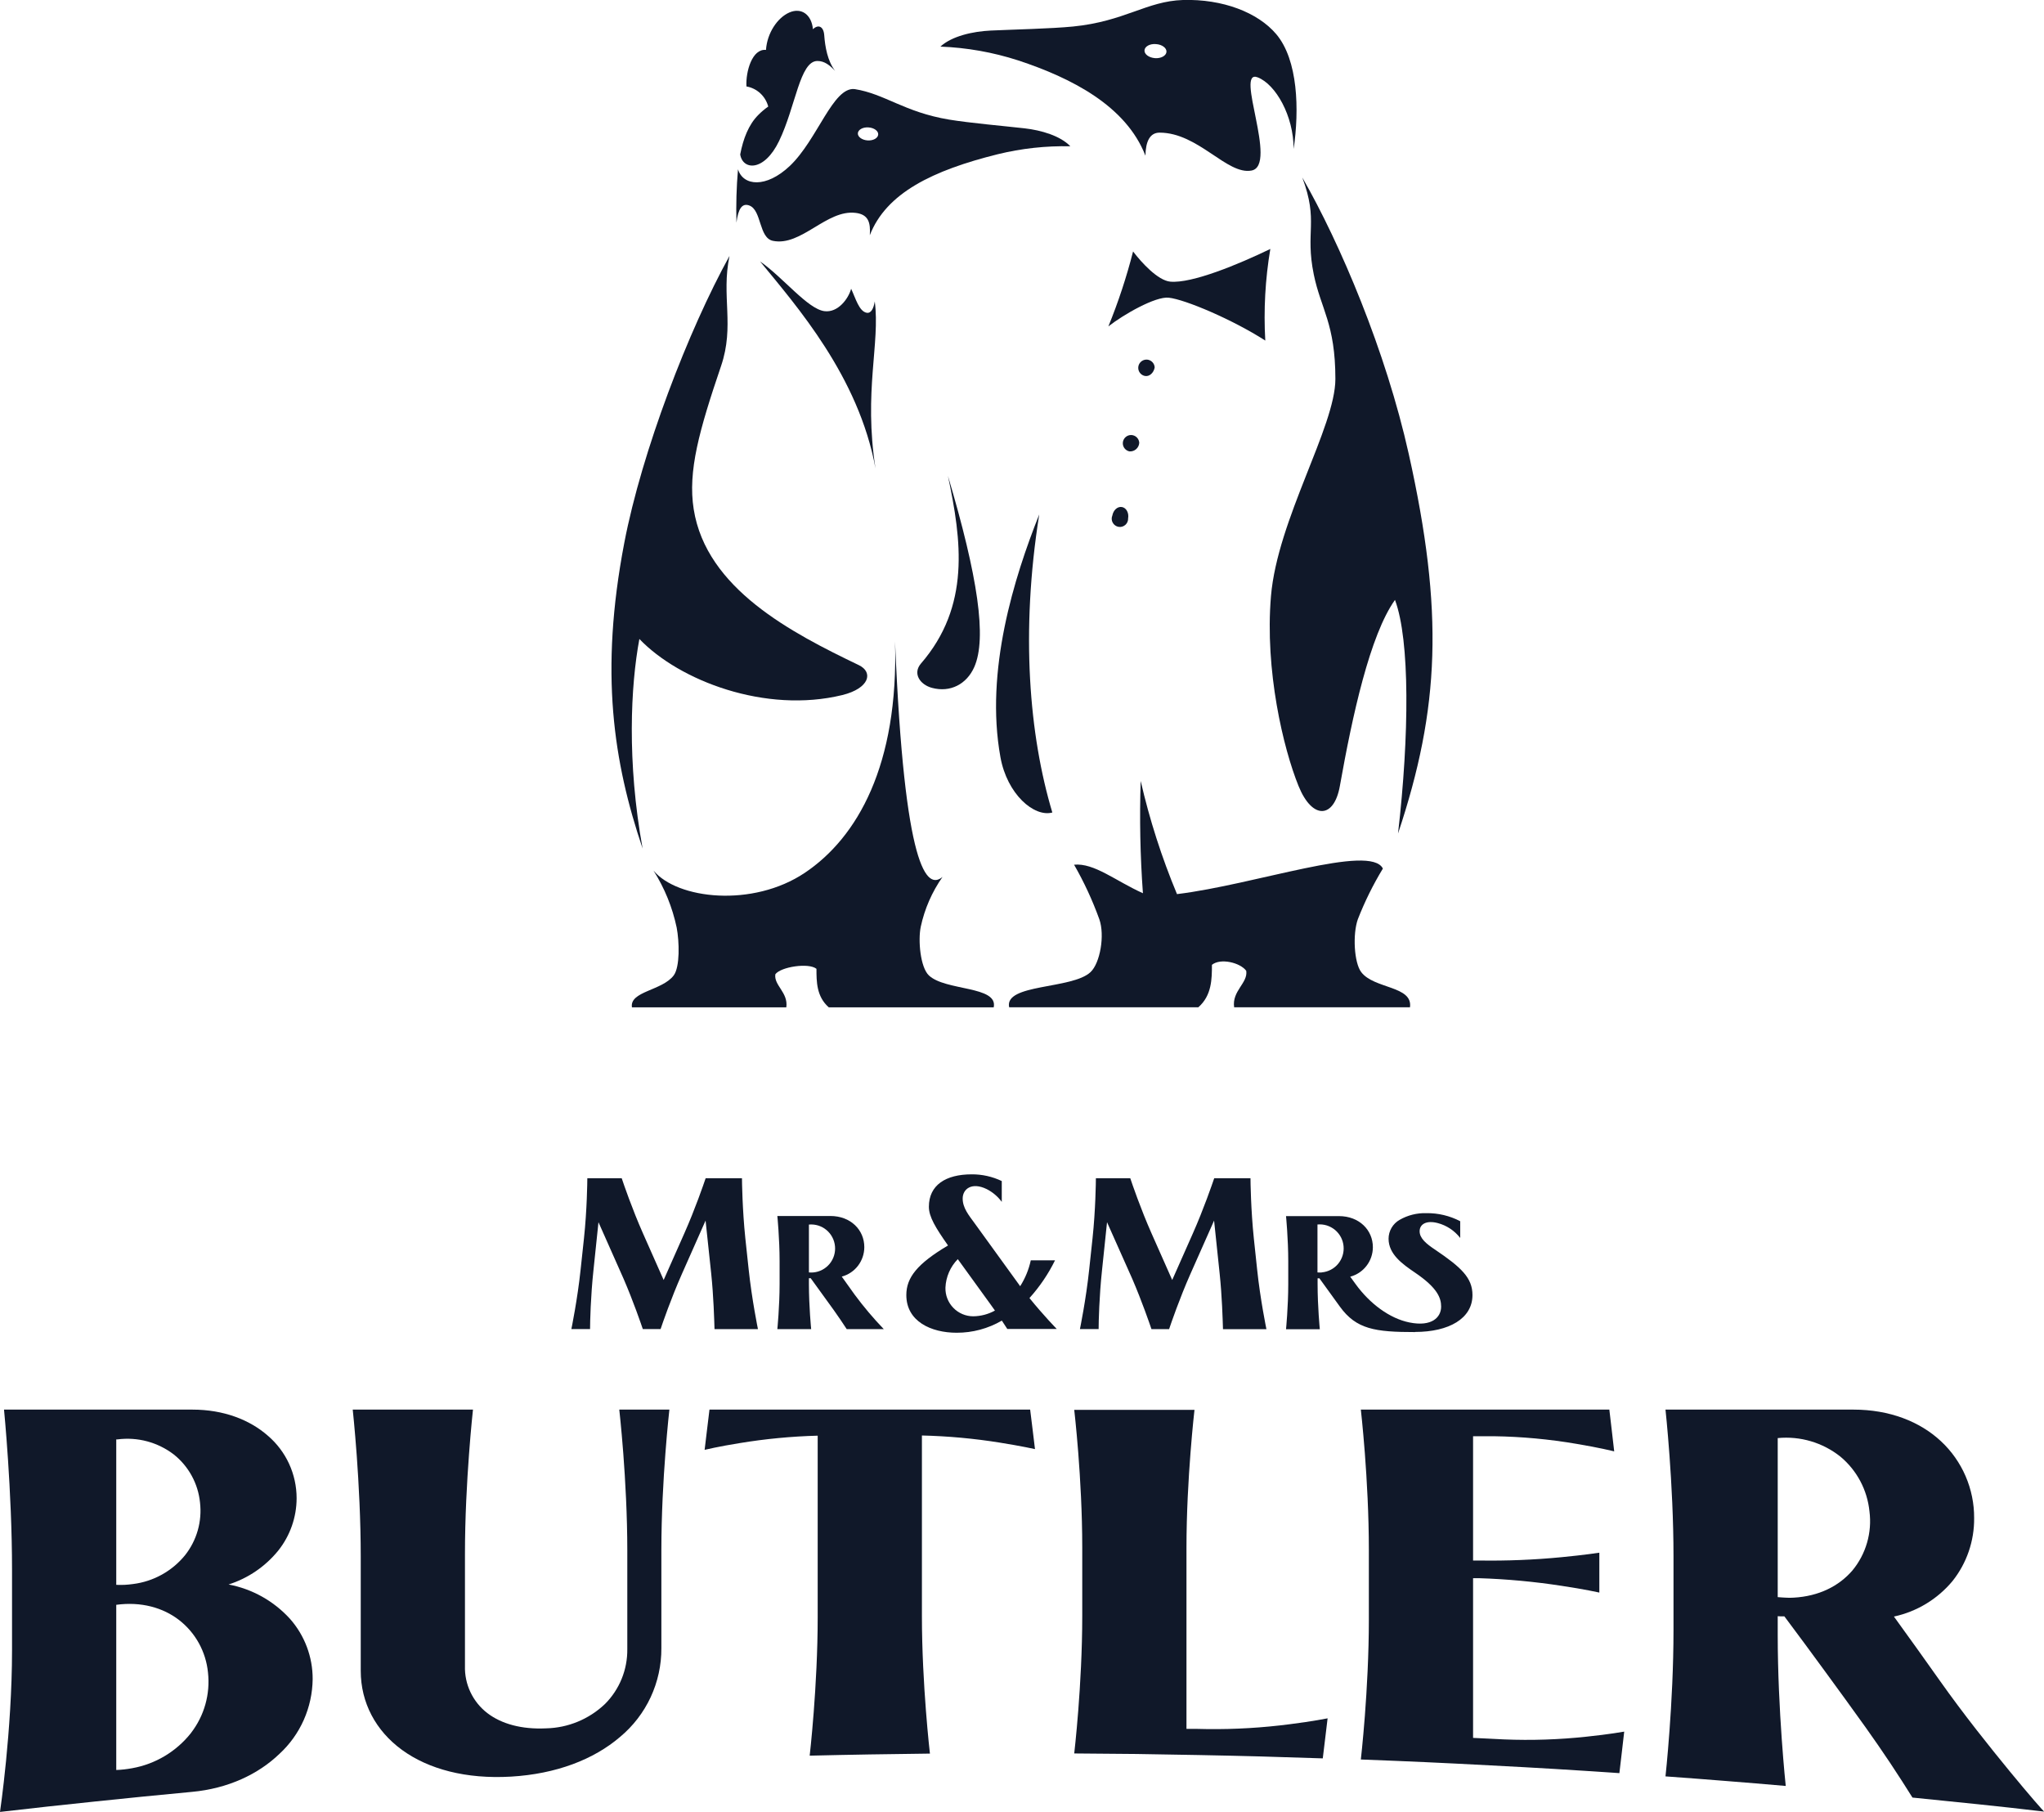
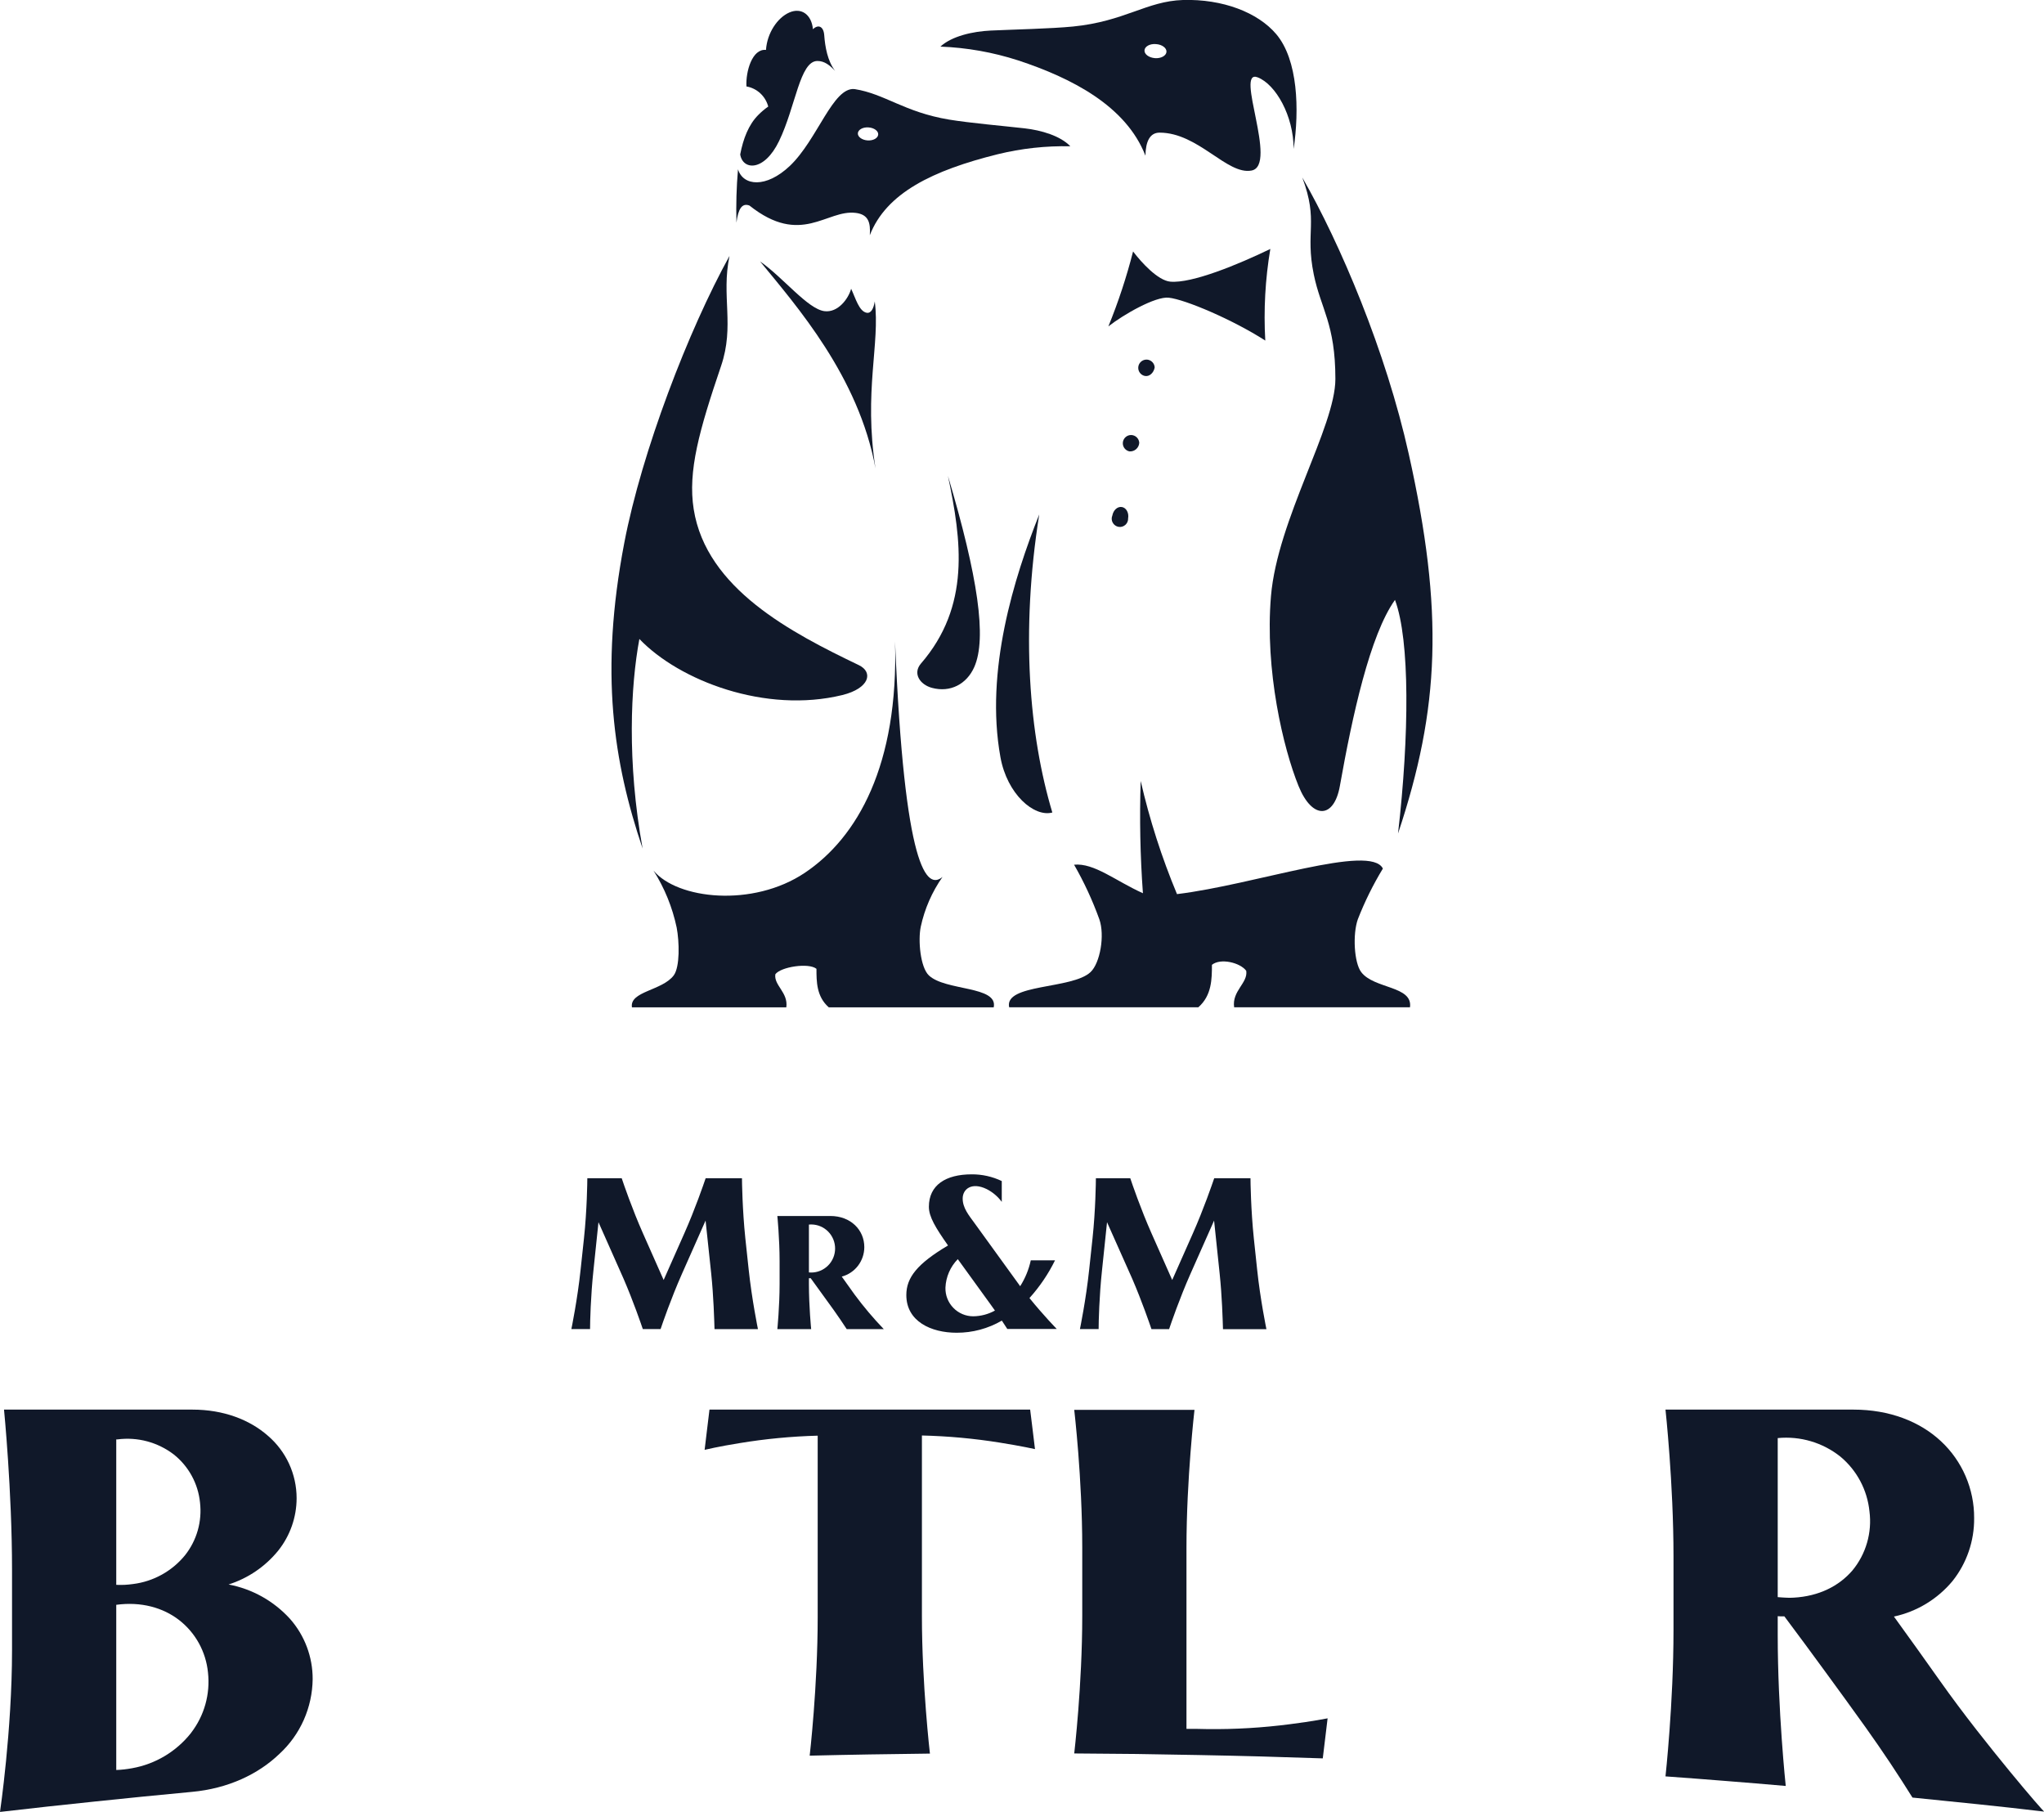
<svg xmlns="http://www.w3.org/2000/svg" width="88" height="78" viewBox="0 0 88 78" fill="none">
-   <path d="M32.267 8.849C32.796 9.057 32.666 10.239 33.273 10.367C34.497 10.621 35.589 9.006 36.844 9.165C37.392 9.234 37.484 9.585 37.448 10.126C38.156 8.303 40.165 7.333 42.956 6.639C43.978 6.389 45.029 6.274 46.081 6.297C45.65 5.847 44.834 5.607 44.117 5.525C43.224 5.424 41.739 5.294 40.859 5.148C38.929 4.826 38.097 4.041 36.795 3.835C35.859 3.732 35.2 6.008 34.004 7.143C32.983 8.11 31.991 8.009 31.773 7.287C31.707 8.051 31.685 8.817 31.706 9.584C31.782 8.986 31.949 8.726 32.267 8.849ZM37.391 5.485C37.632 5.5 37.822 5.639 37.809 5.793C37.796 5.948 37.595 6.06 37.353 6.045C37.112 6.029 36.922 5.89 36.933 5.736C36.945 5.581 37.152 5.467 37.391 5.485Z" fill="#101829" />
+   <path d="M32.267 8.849C34.497 10.621 35.589 9.006 36.844 9.165C37.392 9.234 37.484 9.585 37.448 10.126C38.156 8.303 40.165 7.333 42.956 6.639C43.978 6.389 45.029 6.274 46.081 6.297C45.65 5.847 44.834 5.607 44.117 5.525C43.224 5.424 41.739 5.294 40.859 5.148C38.929 4.826 38.097 4.041 36.795 3.835C35.859 3.732 35.2 6.008 34.004 7.143C32.983 8.11 31.991 8.009 31.773 7.287C31.707 8.051 31.685 8.817 31.706 9.584C31.782 8.986 31.949 8.726 32.267 8.849ZM37.391 5.485C37.632 5.5 37.822 5.639 37.809 5.793C37.796 5.948 37.595 6.06 37.353 6.045C37.112 6.029 36.922 5.89 36.933 5.736C36.945 5.581 37.152 5.467 37.391 5.485Z" fill="#101829" />
  <path d="M31.868 6.648C31.975 7.329 32.898 7.405 33.542 6.07C34.261 4.577 34.431 2.625 35.193 2.625C35.499 2.625 35.724 2.81 35.954 3.05C35.626 2.627 35.522 2.009 35.486 1.52C35.459 1.134 35.229 1.035 34.999 1.258C34.941 0.628 34.503 0.312 33.985 0.537C33.467 0.762 33.026 1.427 32.978 2.149C32.382 2.085 32.1 3.086 32.137 3.721C32.359 3.76 32.566 3.863 32.732 4.016C32.898 4.17 33.017 4.368 33.075 4.587C32.92 4.695 32.776 4.817 32.643 4.952C32.232 5.366 31.999 5.964 31.868 6.648Z" fill="#101829" />
  <path d="M39.99 41.989C39.621 41.636 39.52 40.477 39.641 39.896C39.807 39.124 40.126 38.394 40.579 37.749C39.906 38.317 38.941 37.477 38.534 27.613C38.689 32.941 36.913 36.054 34.651 37.572C32.409 39.075 29.163 38.712 28.135 37.477C28.611 38.228 28.949 39.059 29.133 39.93C29.249 40.541 29.277 41.625 29.005 41.99C28.507 42.65 27.098 42.67 27.207 43.364H33.853C33.943 42.723 33.308 42.417 33.381 41.939C33.617 41.619 34.819 41.434 35.151 41.706C35.151 42.25 35.151 42.902 35.682 43.364H42.782C42.979 42.433 40.705 42.667 39.99 41.989Z" fill="#101829" />
  <path d="M27.527 27.506C29.252 29.309 32.963 30.726 36.263 29.921C37.438 29.632 37.608 28.935 36.974 28.632C34.077 27.241 30.409 25.346 29.866 21.921C29.606 20.283 30.107 18.515 31.043 15.758C31.637 14.014 31.043 12.759 31.407 11.018C29.645 14.203 27.63 19.441 26.878 23.366C25.808 28.955 26.411 32.809 27.666 36.528C26.986 32.784 27.151 29.521 27.527 27.506Z" fill="#101829" />
  <path d="M40.123 29.611C40.909 29.823 41.618 29.455 41.945 28.715C42.493 27.476 42.105 24.841 40.812 20.488C41.398 23.262 41.791 26.092 39.645 28.57C39.287 28.993 39.605 29.471 40.123 29.611Z" fill="#101829" />
  <path d="M37.661 12.975C37.614 13.275 37.503 13.499 37.313 13.464C36.988 13.405 36.839 12.85 36.644 12.43C36.529 12.855 36.079 13.47 35.494 13.395C34.775 13.302 33.724 11.952 32.723 11.253C34.282 13.16 36.967 16.197 37.693 20.166C37.175 16.845 37.9 14.775 37.661 12.975Z" fill="#101829" />
  <path d="M58.603 41.845C58.299 41.444 58.229 40.219 58.459 39.572C58.754 38.815 59.115 38.084 59.537 37.39C58.998 36.307 54.031 38.083 50.673 38.49C50.015 36.913 49.492 35.284 49.11 33.619C49.057 35.23 49.089 36.844 49.206 38.452C48.024 37.92 47.108 37.139 46.242 37.224C46.672 37.973 47.036 38.759 47.329 39.572C47.574 40.268 47.361 41.459 46.953 41.845C46.163 42.594 43.225 42.34 43.447 43.361H51.592C52.174 42.853 52.177 42.133 52.177 41.534C52.545 41.233 53.394 41.437 53.654 41.791C53.735 42.317 53.031 42.657 53.133 43.361H60.704C60.832 42.433 59.152 42.577 58.603 41.845Z" fill="#101829" />
  <path d="M49.298 16.185C49.485 16.218 49.67 16.054 49.712 15.819C49.709 15.752 49.687 15.687 49.649 15.632C49.611 15.578 49.558 15.535 49.496 15.508C49.435 15.482 49.368 15.474 49.302 15.485C49.236 15.496 49.175 15.525 49.125 15.569C49.075 15.614 49.038 15.671 49.019 15.735C49.001 15.799 49 15.868 49.018 15.932C49.036 15.996 49.072 16.054 49.122 16.099C49.171 16.144 49.232 16.174 49.298 16.185Z" fill="#101829" />
  <path d="M56.562 11.816C56.865 13.3 57.492 13.934 57.492 16.315C57.492 18.372 54.998 22.363 54.719 25.663C54.449 28.856 55.249 32.216 55.906 33.836C56.498 35.297 57.435 35.247 57.685 33.836C58.224 30.805 58.979 27.341 60.058 25.825C60.705 27.557 60.675 31.66 60.189 35.882C61.993 30.477 62.162 26.325 60.652 19.547C59.664 15.113 57.702 10.486 56.067 7.64C56.782 9.551 56.179 9.945 56.562 11.816Z" fill="#101829" />
  <path d="M50.382 12.124C49.853 12.075 49.15 11.31 48.782 10.825C48.502 11.924 48.147 13.001 47.719 14.051C48.364 13.543 49.745 12.752 50.317 12.815C51.019 12.889 53.063 13.755 54.474 14.661C54.399 13.342 54.472 12.019 54.691 10.717C53.332 11.375 51.315 12.212 50.382 12.124Z" fill="#101829" />
  <path d="M43.071 32.591C43.359 34.196 44.526 35.189 45.306 34.977C44.311 31.657 43.934 27.232 44.742 22.145C43.664 24.851 42.398 28.878 43.071 32.591Z" fill="#101829" />
  <path d="M49.048 19.066C49.045 18.999 49.023 18.934 48.985 18.88C48.947 18.825 48.894 18.782 48.833 18.756C48.771 18.73 48.704 18.721 48.638 18.732C48.572 18.743 48.511 18.772 48.461 18.816C48.411 18.861 48.374 18.918 48.355 18.982C48.336 19.046 48.336 19.115 48.354 19.179C48.372 19.243 48.408 19.301 48.458 19.346C48.507 19.391 48.568 19.421 48.634 19.432C48.737 19.438 48.838 19.403 48.916 19.334C48.993 19.265 49.041 19.169 49.048 19.066Z" fill="#101829" />
  <path d="M47.889 22.194C47.868 22.243 47.859 22.296 47.862 22.349C47.865 22.402 47.88 22.454 47.906 22.5C47.931 22.547 47.967 22.587 48.01 22.618C48.053 22.649 48.102 22.67 48.154 22.679C48.207 22.689 48.26 22.686 48.311 22.671C48.362 22.657 48.409 22.631 48.449 22.596C48.489 22.561 48.52 22.517 48.541 22.468C48.562 22.42 48.571 22.367 48.569 22.313C48.609 22.078 48.491 21.86 48.303 21.827C48.114 21.794 47.933 21.957 47.889 22.194Z" fill="#101829" />
  <path d="M49.314 6.701C49.324 6.097 49.501 5.711 49.922 5.71C51.593 5.71 52.821 7.538 53.88 7.342C55.045 7.127 53.129 2.929 54.15 3.331C54.92 3.634 55.693 4.978 55.695 6.413C55.942 4.724 55.886 2.579 54.944 1.468C54.153 0.534 52.634 -0.05 50.929 0C49.361 0.049 48.425 0.921 46.195 1.142C45.235 1.236 43.628 1.27 42.657 1.315C41.879 1.352 40.981 1.553 40.487 2.006C41.623 2.05 42.747 2.249 43.829 2.598C46.141 3.359 48.481 4.561 49.314 6.701ZM49.768 1.898C50.03 1.915 50.233 2.067 50.22 2.233C50.207 2.399 49.987 2.522 49.727 2.503C49.466 2.484 49.262 2.334 49.274 2.166C49.285 1.999 49.507 1.876 49.768 1.898Z" fill="#101829" />
-   <path d="M26.662 60.681C26.662 60.681 26.748 61.44 26.835 62.577C26.921 63.715 27.007 65.23 27.007 66.745V70.992C27.012 71.43 26.93 71.864 26.765 72.27C26.6 72.675 26.356 73.044 26.047 73.353C25.361 74.007 24.458 74.381 23.513 74.402C22.464 74.453 21.591 74.214 20.979 73.744C20.67 73.506 20.421 73.197 20.254 72.844C20.087 72.491 20.006 72.103 20.018 71.712V66.895C20.018 65.343 20.104 63.787 20.191 62.622C20.277 61.457 20.363 60.681 20.363 60.681H15.186C15.186 60.681 15.272 61.474 15.359 62.662C15.445 63.85 15.531 65.435 15.531 67.02V71.927C15.531 73.299 16.178 74.509 17.311 75.333C18.445 76.157 20.061 76.594 22.003 76.48C23.944 76.366 25.562 75.743 26.695 74.772C27.255 74.306 27.705 73.722 28.013 73.061C28.32 72.4 28.478 71.679 28.474 70.95V66.721C28.474 65.211 28.56 63.7 28.647 62.567C28.733 61.434 28.819 60.681 28.819 60.681H26.662Z" fill="#101829" />
  <path d="M9.841 68.209C10.681 67.942 11.426 67.433 11.982 66.747C12.491 66.107 12.769 65.314 12.77 64.495C12.77 63.984 12.66 63.48 12.447 63.016C12.234 62.552 11.923 62.14 11.536 61.808C10.75 61.117 9.628 60.681 8.282 60.681H0.173C0.173 60.681 0.259 61.547 0.345 62.846C0.431 64.145 0.518 65.864 0.518 67.59V71.041C0.518 72.773 0.388 74.505 0.259 75.814C0.129 77.123 0 78 0 78C1.652 77.81 2.479 77.719 4.132 77.547C5.784 77.375 6.611 77.293 8.263 77.137C9.822 76.993 11.122 76.375 12.031 75.5C12.476 75.091 12.832 74.594 13.078 74.041C13.323 73.488 13.454 72.89 13.461 72.285C13.465 71.328 13.117 70.403 12.484 69.687C11.786 68.92 10.858 68.401 9.841 68.209ZM5.005 65.093V61.964H5.029H5.055C5.92 61.849 6.794 62.084 7.487 62.616C7.802 62.867 8.063 63.179 8.256 63.533C8.45 63.888 8.57 64.277 8.611 64.679C8.658 65.082 8.625 65.49 8.514 65.881C8.403 66.271 8.216 66.636 7.964 66.953C7.405 67.637 6.606 68.079 5.731 68.189C5.606 68.206 5.482 68.219 5.361 68.225C5.24 68.231 5.121 68.225 5.005 68.225V65.093ZM8.222 74.604C7.59 75.402 6.69 75.94 5.691 76.118C5.573 76.14 5.456 76.157 5.343 76.17C5.229 76.183 5.115 76.19 5.005 76.195V69.084C6.077 68.939 7.018 69.206 7.707 69.737C8.057 70.008 8.349 70.349 8.563 70.737C8.777 71.126 8.91 71.554 8.954 71.996C9.058 72.927 8.795 73.862 8.222 74.601V74.604Z" fill="#101829" />
  <path d="M51.98 74.434L51.531 74.425H51.081V66.632C51.081 65.146 51.167 63.661 51.254 62.547C51.34 61.433 51.426 60.691 51.426 60.691H46.249C46.249 60.691 46.335 61.43 46.422 62.54C46.508 63.65 46.594 65.129 46.594 66.608V69.567C46.594 71.046 46.508 72.526 46.422 73.634C46.335 74.743 46.249 75.483 46.249 75.483C48.389 75.495 49.459 75.509 51.599 75.551C53.739 75.593 54.809 75.623 56.949 75.695C56.99 75.352 57.012 75.18 57.053 74.837C57.095 74.493 57.115 74.32 57.157 73.971C57.157 73.971 56.51 74.101 55.539 74.223C54.359 74.377 53.17 74.447 51.98 74.434Z" fill="#101829" />
-   <path d="M64.75 74.878L64.086 74.845L63.42 74.813V67.938H63.549H63.679C64.871 67.976 66.059 68.086 67.238 68.268C68.209 68.412 68.856 68.557 68.856 68.557V66.841C68.856 66.841 68.209 66.94 67.238 67.033C66.055 67.148 64.867 67.196 63.679 67.177H63.549H63.42V61.827H64.319C65.512 61.844 66.702 61.955 67.878 62.156C68.849 62.317 69.496 62.479 69.496 62.479C69.454 62.118 69.434 61.939 69.392 61.58C69.351 61.221 69.329 61.04 69.287 60.681H58.588C58.588 60.681 58.674 61.434 58.761 62.564C58.847 63.694 58.933 65.204 58.933 66.711V69.727C58.933 71.234 58.847 72.739 58.761 73.867C58.674 74.994 58.588 75.743 58.588 75.743C60.814 75.828 61.927 75.879 64.153 75.996C66.379 76.112 67.493 76.18 69.719 76.33C69.76 75.972 69.782 75.795 69.824 75.437C69.865 75.079 69.886 74.9 69.927 74.543C69.927 74.543 69.28 74.66 68.309 74.76C67.127 74.887 65.938 74.927 64.75 74.878Z" fill="#101829" />
  <path d="M44.351 60.681H30.545C30.503 61.026 30.482 61.199 30.44 61.547C30.398 61.895 30.378 62.065 30.336 62.413C30.336 62.413 30.933 62.268 31.839 62.124C32.952 61.94 34.077 61.833 35.204 61.803V69.615C35.204 71.104 35.118 72.594 35.032 73.712C34.946 74.831 34.859 75.578 34.859 75.578C35.895 75.554 36.412 75.542 37.448 75.525C38.483 75.508 39.001 75.5 40.036 75.489C40.036 75.489 39.95 74.75 39.864 73.64C39.778 72.53 39.691 71.048 39.691 69.567V61.795C40.819 61.822 41.943 61.925 43.056 62.104C43.962 62.248 44.559 62.381 44.559 62.381C44.517 62.04 44.497 61.871 44.456 61.531C44.414 61.19 44.392 61.021 44.351 60.681Z" fill="#101829" />
  <path d="M86.522 76.249C85.659 75.197 84.537 73.796 83.523 72.361C83.126 71.8 82.928 71.521 82.531 70.967C82.134 70.413 81.936 70.137 81.539 69.59C82.527 69.377 83.416 68.838 84.063 68.059C84.674 67.291 85.002 66.334 84.992 65.351C84.996 64.73 84.87 64.115 84.624 63.545C84.378 62.975 84.016 62.462 83.562 62.04C82.653 61.194 81.353 60.681 79.794 60.681H71.704C71.704 60.681 71.79 61.47 71.876 62.657C71.963 63.843 72.049 65.425 72.049 67.007V70.169C72.049 71.757 71.963 73.328 71.876 74.507C71.79 75.687 71.704 76.47 71.704 76.47C72.739 76.545 73.257 76.584 74.292 76.667C75.328 76.749 75.845 76.792 76.881 76.882C76.881 76.882 76.794 76.063 76.708 74.844C76.622 73.624 76.536 72 76.536 70.382V69.574L76.679 69.582H76.823C77.524 70.52 77.873 70.993 78.573 71.95C79.274 72.907 79.625 73.393 80.325 74.367C80.69 74.877 81.044 75.395 81.385 75.904C81.726 76.414 82.043 76.915 82.337 77.382C83.473 77.496 84.04 77.556 85.174 77.671C86.309 77.787 86.877 77.856 88.013 77.987C88 78 87.388 77.302 86.522 76.249ZM79.753 67.604C79.177 68.275 78.314 68.716 77.222 68.776C77.104 68.783 76.987 68.785 76.874 68.776C76.76 68.767 76.646 68.766 76.536 68.753V61.907C77.506 61.812 78.476 62.099 79.239 62.709C79.947 63.3 80.394 64.146 80.486 65.065C80.544 65.516 80.508 65.975 80.382 66.411C80.256 66.848 80.042 67.254 79.753 67.604Z" fill="#101829" />
  <path d="M34.903 55.025L35.888 56.386C36.093 56.674 36.289 56.963 36.454 57.217H38.05C37.599 56.748 37.178 56.25 36.791 55.726L36.24 54.955C36.519 54.881 36.765 54.716 36.941 54.486C37.116 54.256 37.211 53.975 37.211 53.685C37.211 52.949 36.627 52.346 35.749 52.346H33.467C33.467 52.346 33.564 53.32 33.564 54.294V55.268C33.564 56.243 33.467 57.217 33.467 57.217H34.923C34.923 57.217 34.826 56.243 34.826 55.268V55.025H34.903ZM34.826 52.715C35.099 52.69 35.37 52.773 35.581 52.949C35.791 53.124 35.924 53.376 35.949 53.649C35.975 53.922 35.891 54.195 35.717 54.406C35.542 54.617 35.291 54.751 35.019 54.776C34.955 54.781 34.89 54.781 34.826 54.776V52.715Z" fill="#101829" />
  <path d="M30.619 54.821C30.722 55.809 30.749 56.805 30.762 57.217H32.632C32.632 57.217 32.369 55.938 32.232 54.646L32.088 53.299C31.962 52.087 31.944 50.863 31.944 50.722H30.38C30.296 50.97 29.925 52.052 29.462 53.094L28.572 55.101L27.68 53.09C27.219 52.05 26.849 50.968 26.766 50.72H25.286C25.286 50.864 25.272 52.089 25.142 53.304L24.998 54.646C24.863 55.938 24.599 57.215 24.599 57.215H25.404C25.404 56.908 25.43 55.801 25.548 54.702L25.766 52.614L26.852 55.06C27.271 56.032 27.597 56.984 27.675 57.215H28.44C28.523 56.967 28.893 55.892 29.353 54.852L30.377 52.543L30.619 54.821Z" fill="#101829" />
  <path d="M53.98 53.299C53.854 52.087 53.837 50.863 53.837 50.722H52.275C52.19 50.97 51.819 52.052 51.357 53.094L50.467 55.101L49.575 53.09C49.114 52.05 48.744 50.968 48.661 50.72H47.181C47.181 50.864 47.167 52.089 47.037 53.304L46.893 54.646C46.758 55.938 46.494 57.215 46.494 57.215H47.299C47.299 56.908 47.325 55.801 47.443 54.702L47.661 52.614L48.752 55.062C49.169 56.033 49.496 56.986 49.574 57.217H50.333C50.417 56.968 50.785 55.893 51.245 54.854L52.27 52.544L52.509 54.822C52.613 55.811 52.64 56.807 52.653 57.218H54.523C54.523 57.218 54.258 55.939 54.123 54.647L53.98 53.299Z" fill="#101829" />
  <path d="M45.422 54.255H44.378C44.293 54.651 44.138 55.028 43.921 55.369L43.818 55.225L41.964 52.664C41.705 52.308 41.446 51.999 41.446 51.593C41.446 51.188 41.834 50.872 42.481 51.189C42.737 51.319 42.959 51.507 43.129 51.738V50.842C42.724 50.649 42.282 50.55 41.834 50.553C40.718 50.553 39.991 51.015 39.991 51.949C39.991 52.381 40.278 52.85 40.815 53.615C39.49 54.402 39.02 54.995 39.02 55.749C39.02 56.885 40.087 57.372 41.187 57.372C41.87 57.374 42.541 57.194 43.132 56.85C43.215 56.974 43.293 57.094 43.367 57.209H45.496C45.496 57.209 44.931 56.632 44.321 55.879C44.761 55.391 45.132 54.844 45.422 54.255ZM41.901 56.664C41.741 56.664 41.582 56.632 41.435 56.569C41.288 56.507 41.154 56.415 41.043 56.3C40.931 56.185 40.844 56.049 40.785 55.899C40.727 55.75 40.7 55.59 40.704 55.43C40.724 54.969 40.913 54.532 41.236 54.204L42.623 56.12C42.694 56.218 42.766 56.319 42.835 56.417C42.549 56.576 42.228 56.66 41.901 56.664Z" fill="#101829" />
-   <path d="M60.919 57.338C62.382 57.338 63.394 56.76 63.394 55.75C63.394 55.007 62.91 54.558 61.794 53.802C61.407 53.546 61.119 53.308 61.119 53.004C61.119 52.699 61.407 52.523 61.896 52.65C62.281 52.751 62.622 52.977 62.866 53.292V52.571C62.416 52.336 61.914 52.217 61.407 52.224C61.004 52.212 60.606 52.312 60.256 52.513C60.113 52.594 59.994 52.712 59.91 52.855C59.827 52.997 59.783 53.159 59.782 53.324C59.782 53.994 60.379 54.416 60.922 54.785C61.893 55.443 62.045 55.881 62.045 56.247C62.045 56.703 61.65 57.126 60.679 56.929C59.831 56.758 58.975 56.125 58.358 55.272L58.131 54.959C58.41 54.885 58.657 54.721 58.833 54.491C59.01 54.262 59.105 53.98 59.106 53.691C59.106 52.954 58.522 52.351 57.645 52.351H55.367C55.367 52.351 55.463 53.325 55.463 54.3V55.274C55.463 56.248 55.367 57.222 55.367 57.222H56.822C56.822 57.222 56.726 56.248 56.726 55.274V55.03H56.805L57.686 56.248C58.392 57.222 59.196 57.343 60.926 57.343L60.919 57.338ZM56.914 54.776C56.85 54.781 56.785 54.781 56.721 54.776V52.712C56.856 52.699 56.992 52.713 57.122 52.753C57.251 52.794 57.371 52.859 57.476 52.945C57.58 53.032 57.666 53.139 57.73 53.259C57.793 53.379 57.832 53.511 57.844 53.646C57.857 53.781 57.843 53.918 57.803 54.047C57.763 54.177 57.698 54.298 57.612 54.403C57.526 54.508 57.419 54.594 57.3 54.657C57.18 54.721 57.049 54.76 56.914 54.773V54.776Z" fill="#101829" />
</svg>